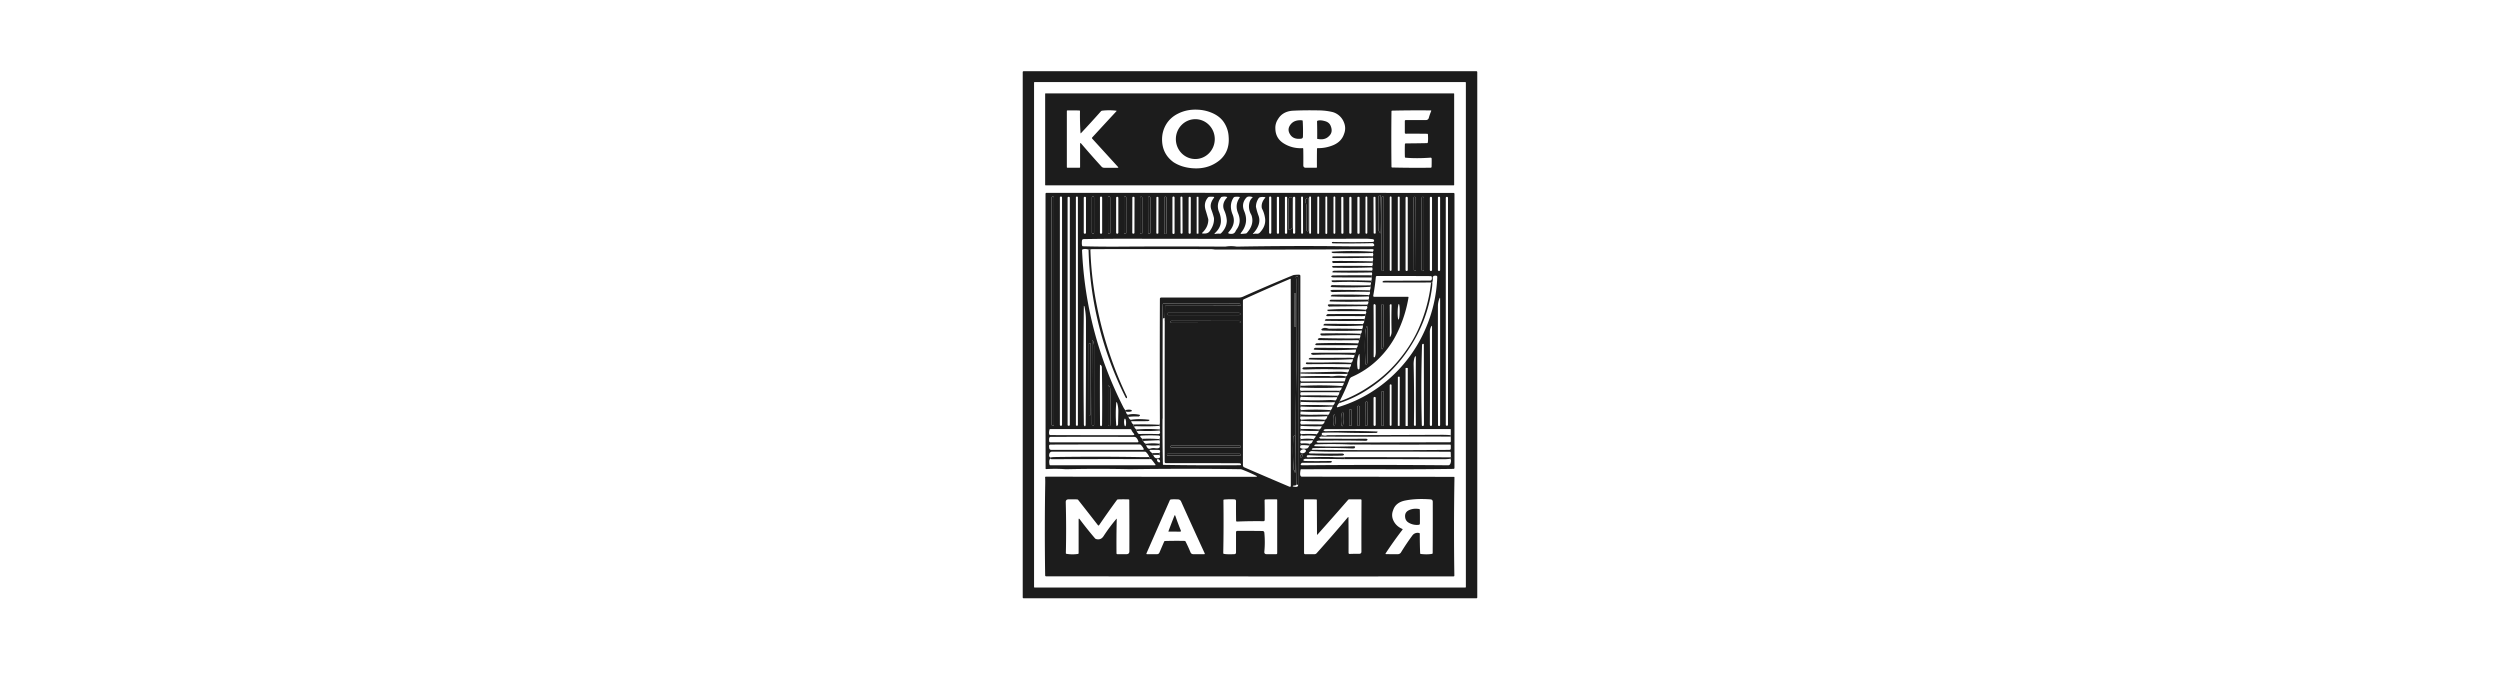
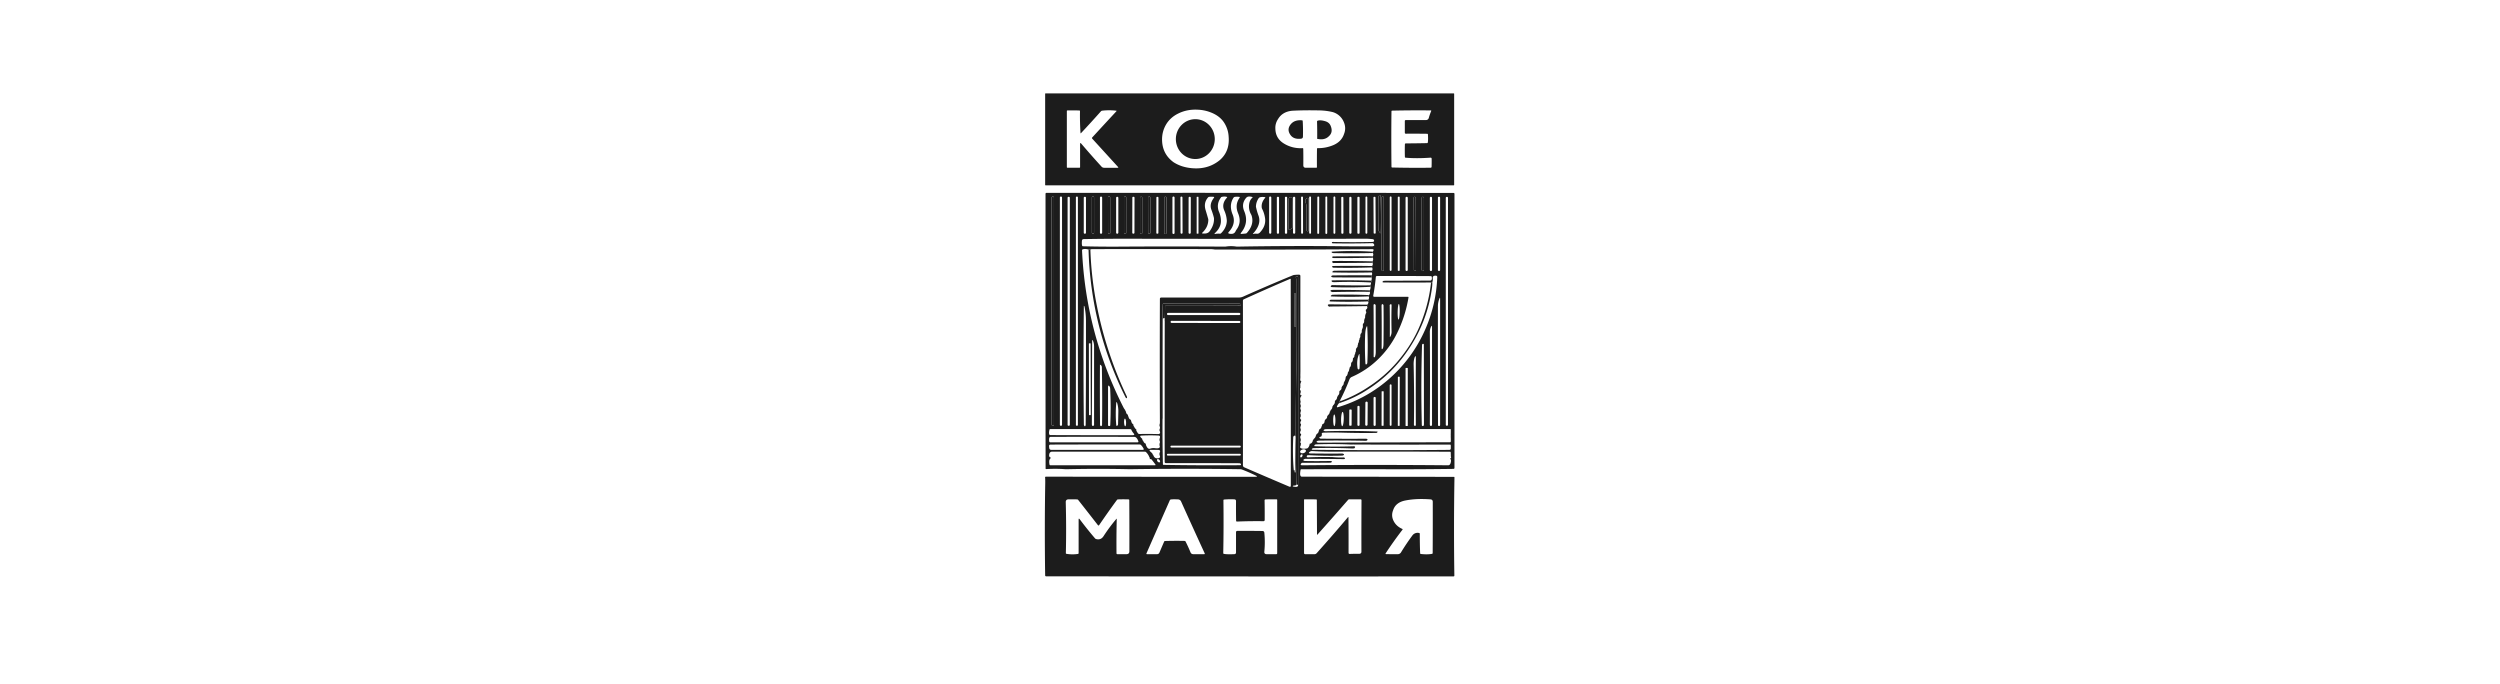
<svg xmlns="http://www.w3.org/2000/svg" width="234" height="64" fill="none">
-   <path d="M138.272 55.92a.081.081 0 0 1-.083.08h-42.38a.084.084 0 0 1-.058-.024.08.08 0 0 1-.024-.057V6.747a.08.08 0 0 1 .024-.057.084.084 0 0 1 .058-.024h42.38a.081.081 0 0 1 .083.08V55.92zm-1.067-48.184a.052.052 0 0 0-.016-.037.055.055 0 0 0-.038-.015h-40.31a.054.054 0 0 0-.037.015.052.052 0 0 0-.016.037v47.205c0 .014.006.027.016.037.01.01.024.015.038.015h40.309a.055.055 0 0 0 .038-.015.052.052 0 0 0 .016-.037V7.736z" fill="#1C1C1C" />
  <path d="M136.109 17.305a.041.041 0 0 1-.013.03.042.042 0 0 1-.03.012H97.869a.043.043 0 0 1-.03-.012.04.04 0 0 1-.013-.03V8.783a.043.043 0 0 1 .043-.042h38.197c.012 0 .022.005.03.013a.042.042 0 0 1 .013.029v8.522zm-26.278-2.13c.471.308 1.025.495 1.661.561 1.044.11 1.937-.14 2.676-.746.626-.54.905-1.264.835-2.173a2.66 2.66 0 0 0-.371-1.25c-.254-.438-.655-.774-1.204-1.006a3.753 3.753 0 0 0-1.317-.294c-.671-.034-1.281.086-1.832.361-.49.241-.866.58-1.128 1.015-.277.47-.403.984-.379 1.543.037.834.39 1.496 1.059 1.988zm-8.696-2.735a25.218 25.218 0 0 1-.048-2.03c.001-.045-.022-.068-.068-.069-.307-.008-.672-.01-1.093-.006-.046 0-.069.022-.069.067v5.234c0 .045.023.067.069.067h1.102c.045 0 .068-.022.068-.067v-2.147c0-.116.038-.13.113-.04.616.723 1.247 1.438 1.892 2.145.067.073.15.109.249.109h1.257c.074 0 .086-.027.038-.08l-2.409-2.642c-.036-.04-.036-.08 0-.12.738-.803 1.49-1.618 2.256-2.443.031-.033.024-.053-.022-.058a5.61 5.61 0 0 0-1.308 0 .178.178 0 0 0-.115.059 101.25 101.25 0 0 1-1.861 2.039c-.031.033-.048.027-.051-.018zm20.849 1.493c.01.447.012.958.006 1.532-.001.159.079.238.241.238h.964c.046 0 .069-.022.069-.067-.005-.64-.002-1.208.007-1.703.001-.045.024-.067.07-.066a3.619 3.619 0 0 0 1.464-.286c.514-.22.849-.574 1.006-1.066a1.39 1.39 0 0 0-.008-1.032 1.604 1.604 0 0 0-1.051-.989 5.695 5.695 0 0 0-1.281-.16c-.97-.02-1.819-.008-2.548.034-.594.063-1.027.323-1.299.78a1.439 1.439 0 0 0-.25.898c.013.595.268 1.05.766 1.367a2.95 2.95 0 0 0 1.773.453c.046 0 .07.022.071.067zm9.514.755a17.683 17.683 0 0 1 0-1.174c.002-.06.034-.091.096-.091a132.4 132.4 0 0 0 1.97-.026c.046 0 .073-.023.08-.067.027-.174.031-.42.011-.74-.002-.044-.027-.067-.073-.068a93.377 93.377 0 0 0-1.986-.007c-.07.001-.105-.032-.105-.1V11.34c0-.067.034-.1.103-.1h1.856c.154 0 .251-.074.291-.22.045-.172.117-.378.216-.62.018-.043.003-.065-.046-.065a103.31 103.31 0 0 0-3.599.021c-.046.002-.069.025-.07.07-.021 1.692-.021 3.42 0 5.183.001.045.024.068.07.069 1.085.028 2.282.036 3.591.021.061 0 .092-.03.094-.088.008-.212.01-.46.007-.745-.001-.077-.041-.113-.12-.108-.882.062-1.654.063-2.316.003-.046-.004-.069-.029-.07-.074z" fill="#1C1C1C" />
  <path d="M110.061 13.023c.002 1.03.818 1.863 1.824 1.861 1.005-.002 1.818-.838 1.817-1.867-.002-1.03-.819-1.863-1.824-1.861-1.005.002-1.819.838-1.817 1.867zM121.934 11.333c.028.454.035.937.022 1.45-.003.129-.072.196-.207.202-.437.047-.756-.068-.955-.343-.251-.348-.245-.683.018-1.007.233-.288.583-.413 1.05-.374.045.003.069.027.072.072zM123.995 11.333c.294.075.484.237.569.486.147.375.089.683-.172.923-.269.276-.636.36-1.102.251-.009-.002-.009-.04 0-.117.004-.511-.001-1.01-.015-1.493-.002-.045.019-.074.064-.087.163-.053.382-.04.656.037zM97.964 18.052c12.734-.005 25.428-.002 38.083.008.06 0 .091.03.091.088v25.639c0 .068-.035.101-.105.1-2.004.028-3.977.04-5.919.034-2.679-.008-5.452-.007-8.319.002-.033 0-.053.017-.059.049-.062.315-.058.513.012.594a.142.142 0 0 0 .113.051l14.218.017c.04 0 .06.02.059.059-.052 3.073-.055 6.13-.01 9.172.001.059-.029.088-.089.088-12.807.005-25.51.002-38.108-.008-.07 0-.105-.034-.105-.102-.042-2.953-.04-5.821.008-8.606.003-.165 0-.336-.008-.51-.02-.073.008-.11.086-.11 6.508.01 13.045.013 19.613.009.159 0 .168-.036.026-.107-.397-.198-.835-.39-1.313-.574a.403.403 0 0 0-.134-.026 347.69 347.69 0 0 0-10.361 0 129.188 129.188 0 0 0-5.886 0c-.046.001-.092 0-.138-.002a13.092 13.092 0 0 0-1.781-.01c-.046.004-.07-.017-.07-.061-.01-8.404-.012-16.968-.007-25.694 0-.067.034-.1.103-.1zm31.178 3.698a.593.593 0 0 0 .036.07c.045.01.068-.007.068-.052a55.956 55.956 0 0 0-.024-3.38.201.201 0 0 0-.046-.122c-.026-.034-.066-.01-.118.073a.218.218 0 0 0-.037.123 112.265 112.265 0 0 0 0 3.071c0 .045.016.083.048.115a.453.453 0 0 1 .073.102zm-30.491-3.245a.106.106 0 0 0-.032-.076.112.112 0 0 0-.156 0 .106.106 0 0 0-.032.076V39.74c0 .029.011.056.032.076a.112.112 0 0 0 .156 0 .106.106 0 0 0 .032-.076V18.505zm.756-.013a.098.098 0 0 0-.03-.07.103.103 0 0 0-.144 0 .098.098 0 0 0-.03.07v21.267c0 .026.01.052.03.07a.103.103 0 0 0 .144 0 .098.098 0 0 0 .03-.07V18.492zm1.484-.016a.073.073 0 0 0-.022-.052.077.077 0 0 0-.054-.022h-.035a.076.076 0 0 0-.054.022.073.073 0 0 0-.022.052v21.3c0 .019.008.037.022.051a.076.076 0 0 0 .054.022h.035c.02 0 .04-.008.054-.022a.074.074 0 0 0 .022-.052v-21.3zm1.513.018a.1.1 0 0 0-.03-.07.105.105 0 0 0-.146 0 .1.1 0 0 0-.03.07v3.286a.1.1 0 0 0 .03.071.105.105 0 0 0 .146 0 .1.1 0 0 0 .03-.071v-3.286zm.758 0a.09.09 0 0 0-.028-.065.096.096 0 0 0-.067-.027h-.017a.096.096 0 0 0-.067.027.09.09 0 0 0-.028.066v3.29c0 .025.01.049.028.066a.097.097 0 0 0 .067.027h.017c.025 0 .049-.01.067-.027a.09.09 0 0 0 .028-.066v-3.29zm.754-.004a.102.102 0 0 0-.03-.07.104.104 0 0 0-.074-.03h-.002a.1.1 0 0 0-.073.03.108.108 0 0 0-.023.032.101.101 0 0 0-.007.039l.006 3.296c0 .013.002.026.007.038a.108.108 0 0 0 .056.055.11.11 0 0 0 .04.007h.003a.105.105 0 0 0 .073-.03.102.102 0 0 0 .03-.071l-.006-3.296zm1.5-.007a.08.08 0 0 0-.025-.058.085.085 0 0 0-.059-.024h-.039a.083.083 0 0 0-.059.024.08.08 0 0 0-.025.058v3.31a.08.08 0 0 0 .025.057.083.083 0 0 0 .059.024h.039a.085.085 0 0 0 .059-.024.08.08 0 0 0 .025-.058v-3.31zm2.257.018a.086.086 0 0 0-.008-.038.09.09 0 0 0-.022-.033.103.103 0 0 0-.073-.03h-.006a.104.104 0 0 0-.095.063.102.102 0 0 0-.008.038l.006 3.272c0 .014.003.027.008.039a.093.093 0 0 0 .023.033.102.102 0 0 0 .073.029h.005a.1.1 0 0 0 .095-.062.086.086 0 0 0 .008-.039l-.006-3.272zm2.267-.008a.097.097 0 0 0-.03-.07.103.103 0 0 0-.142 0 .096.096 0 0 0-.029.07v3.31a.1.1 0 0 0 .029.07c.01.008.021.015.033.02a.1.1 0 0 0 .077 0 .098.098 0 0 0 .032-.02c.01-.01.017-.02.022-.033a.097.097 0 0 0 .008-.037v-3.31zm.738-.004a.102.102 0 0 0-.008-.035.075.075 0 0 0-.02-.029.08.08 0 0 0-.03-.019.09.09 0 0 0-.035-.007h-.006a.093.093 0 0 0-.085.056.081.081 0 0 0-.006.035l.011 3.296c0 .011.003.023.007.034.005.011.012.02.021.03a.08.08 0 0 0 .03.019.09.09 0 0 0 .035.006h.005a.092.092 0 0 0 .066-.026.086.086 0 0 0 .019-.03.082.082 0 0 0 .007-.034l-.011-3.296zm8.315.003a.099.099 0 0 0-.03-.07.103.103 0 0 0-.166.032.1.1 0 0 0-.008.038v3.285a.1.1 0 0 0 .102.1c.027 0 .053-.01.072-.03a.099.099 0 0 0 .03-.07v-3.285zm2.967-.016a.076.076 0 0 0-.022-.052.08.08 0 0 0-.054-.022h-.028a.075.075 0 0 0-.075.074l.006 3.323c0 .01.002.02.006.028a.061.061 0 0 0 .016.024.077.077 0 0 0 .054.022h.027c.02 0 .04-.008.054-.022a.074.074 0 0 0 .022-.052l-.006-3.323zm.753 0a.086.086 0 0 0-.006-.032.088.088 0 0 0-.046-.045.092.092 0 0 0-.033-.007.092.092 0 0 0-.033.007.092.092 0 0 0-.028.018.087.087 0 0 0-.025.059v3.318c0 .021.009.043.025.058a.087.087 0 0 0 .121 0 .082.082 0 0 0 .025-.058v-3.318zm.765.004a.087.087 0 0 0-.088-.086.091.091 0 0 0-.063.025.1.1 0 0 0-.019.028.093.093 0 0 0-.007.033l-.006 3.325a.087.087 0 0 0 .088.086.091.091 0 0 0 .063-.025.098.098 0 0 0 .019-.027.092.092 0 0 0 .007-.033l.006-3.326zm.75-.006a.07.07 0 0 0-.007-.031.076.076 0 0 0-.018-.027.086.086 0 0 0-.139.027.07.07 0 0 0-.007.031v3.34c0 .022.009.043.025.058a.087.087 0 0 0 .121 0 .076.076 0 0 0 .018-.027.07.07 0 0 0 .007-.031v-3.34zm.756 0a.087.087 0 0 0-.025-.058.086.086 0 0 0-.121 0 .095.095 0 0 0-.019.027.086.086 0 0 0-.006.031v3.323c0 .023.009.044.025.06a.087.087 0 0 0 .121 0 .082.082 0 0 0 .025-.06v-3.323zm2.996.002a.071.071 0 0 0-.007-.032.076.076 0 0 0-.018-.027.092.092 0 0 0-.028-.018.084.084 0 0 0-.065 0 .082.082 0 0 0-.046.045.071.071 0 0 0-.007.032v3.318c0 .021.009.043.025.058a.087.087 0 0 0 .121 0 .082.082 0 0 0 .025-.058v-3.318zm1.539.015c0-.026-.01-.05-.029-.068a.098.098 0 0 0-.069-.028h-.005a.098.098 0 0 0-.069.028.092.092 0 0 0-.029.068v6.77a.098.098 0 0 0 .098.095h.005a.098.098 0 0 0 .098-.096v-6.77zm.731-.02a.082.082 0 0 0-.025-.058.087.087 0 0 0-.121 0 .082.082 0 0 0-.025.059v6.796c0 .022.009.043.025.059a.087.087 0 0 0 .121 0 .082.082 0 0 0 .025-.059v-6.796zm.762.005a.07.07 0 0 0-.072-.07h-.036a.07.07 0 0 0-.05.02.067.067 0 0 0-.021.05v6.81c0 .018.007.036.021.049a.07.07 0 0 0 .05.02h.036a.07.07 0 0 0 .072-.07v-6.81zm-30.877.033a.083.083 0 0 0-.026-.06.088.088 0 0 0-.062-.026h-.033a.09.09 0 0 0-.062.026.085.085 0 0 0-.026.06v21.257c0 .022.01.044.026.06a.09.09 0 0 0 .062.026h.033c.023 0 .046-.01.062-.026a.083.083 0 0 0 .026-.06V18.509zm1.512-.001a.088.088 0 0 0-.027-.063.092.092 0 0 0-.064-.026h-.025a.092.092 0 0 0-.064.026.088.088 0 0 0-.027.063v3.28c0 .024.01.046.027.063.017.016.04.026.064.026h.025c.024 0 .047-.01.064-.026a.088.088 0 0 0 .027-.063v-3.28zm3.029.01a.099.099 0 0 0-.03-.07.103.103 0 0 0-.072-.03h-.003a.105.105 0 0 0-.072.03.098.098 0 0 0-.029.07v3.26c0 .027.01.052.029.07.02.02.045.03.072.03h.003c.027 0 .053-.01.072-.03a.099.099 0 0 0 .03-.07v-3.26zm1.515-.018a.084.084 0 0 0-.006-.031.096.096 0 0 0-.019-.027.083.083 0 0 0-.059-.024h-.036a.085.085 0 0 0-.059.024.08.08 0 0 0-.025.058l-.006 3.288c0 .01.002.021.007.031.004.01.01.02.018.027a.086.086 0 0 0 .059.024h.036a.085.085 0 0 0 .078-.05.084.084 0 0 0 .006-.032l.006-3.288zm.724.01a.09.09 0 0 0-.028-.066.097.097 0 0 0-.067-.027h-.017a.097.097 0 0 0-.067.027.09.09 0 0 0-.028.065v3.288c0 .025.01.049.028.066a.097.097 0 0 0 .067.027h.017c.025 0 .049-.01.067-.027a.091.091 0 0 0 .028-.066V18.51zm1.516-.011c0-.01-.002-.02-.006-.028a.063.063 0 0 0-.016-.024.069.069 0 0 0-.025-.017.075.075 0 0 0-.029-.005h-.041a.075.075 0 0 0-.053.021.07.07 0 0 0-.023.052l-.006 3.302a.076.076 0 0 0 .022.052.077.077 0 0 0 .054.022h.041c.02 0 .04-.008.054-.021a.073.073 0 0 0 .022-.053l.006-3.301zm.754.009a.094.094 0 0 0-.027-.066.097.097 0 0 0-.068-.027h-.016a.096.096 0 0 0-.067.027.09.09 0 0 0-.028.066v3.294c0 .024.01.048.028.065a.096.096 0 0 0 .067.027h.016c.026 0 .05-.01.068-.027a.094.094 0 0 0 .027-.066v-3.293zm2.275.006a.09.09 0 0 0-.028-.067.094.094 0 0 0-.068-.028h-.014a.101.101 0 0 0-.037.008.095.095 0 0 0-.052.05.089.089 0 0 0-.007.036l-.006 3.27a.089.089 0 0 0 .028.066.098.098 0 0 0 .068.028h.014a.103.103 0 0 0 .037-.007.096.096 0 0 0 .052-.05.089.089 0 0 0 .007-.037l.006-3.27zm.719-.054c0-.011-.005-.021-.012-.029a.044.044 0 0 0-.03-.012h-.088a.042.042 0 0 0-.029.012.039.039 0 0 0-.012.029v3.374c0 .01.004.02.012.028a.042.042 0 0 0 .029.012h.088a.044.044 0 0 0 .03-.012.043.043 0 0 0 .012-.028V18.46zm1.444.059c.043-.058.029-.09-.044-.096-.129-.01-.26-.01-.392 0a.16.16 0 0 0-.113.057c-.29.33-.367.722-.232 1.174.089.293.17.567.241.824a.416.416 0 0 1 .015.132c-.016.443-.202.832-.559 1.167-.043.042-.034.068.025.078.315.033.534-.035.657-.205.303-.415.438-.832.405-1.25a6.44 6.44 0 0 0-.241-.771c-.137-.36-.057-.73.238-1.11zm.614.028c-.254.38-.309.785-.164 1.216.142.313.211.626.207.94-.005.4-.188.77-.551 1.107-.081.08-.065.107.048.084.108-.023.241-.03.4-.021a.148.148 0 0 0 .117-.045c.344-.339.523-.725.537-1.16a2.7 2.7 0 0 0-.241-.972c-.183-.414-.098-.813.256-1.199.03-.034.023-.058-.021-.07a.906.906 0 0 0-.519.02c-.019.025-.042.059-.069.1zm1.216-.034c-.291.457-.318.977-.08 1.56.235.576.114 1.124-.362 1.644-.073.084-.055.137.056.158.303.061.5-.021.591-.247a.551.551 0 0 1 .066-.116c.346-.458.401-.97.165-1.54-.219-.527-.177-1.009.127-1.445.048-.064.031-.099-.049-.105a2.363 2.363 0 0 0-.357 0 .198.198 0 0 0-.157.091zm1.194 0c-.318.373-.381.787-.19 1.242.31.733.214 1.408-.289 2.024-.075.087-.054.126.061.116.146-.012.269-.024.367-.036a.179.179 0 0 0 .113-.058c.465-.521.614-1.056.447-1.605a.619.619 0 0 0-.052-.123 1.499 1.499 0 0 1-.165-1.074.92.92 0 0 1 .286-.5c.033-.03.028-.05-.017-.062-.274-.075-.461-.05-.561.076zm1.17.034c-.17.249-.256.517-.259.805.061.293.138.564.233.814.205.538.043 1.097-.485 1.677-.051.06-.039.076.036.051a.713.713 0 0 1 .282-.017.348.348 0 0 0 .313-.127c.379-.403.537-.842.473-1.316a2.78 2.78 0 0 0-.286-.91.484.484 0 0 1-.029-.13c-.026-.306.08-.597.32-.871.034-.04.025-.065-.028-.073-.311-.036-.501-.004-.57.097zm1.901-.042a.088.088 0 0 0-.089-.087h-.028a.092.092 0 0 0-.063.026.085.085 0 0 0-.026.061v3.283c0 .023.009.045.026.062.017.016.04.025.063.025h.028a.088.088 0 0 0 .089-.087v-3.283zm.758-.016a.07.07 0 0 0-.072-.07h-.063a.07.07 0 0 0-.072.07v3.315a.07.07 0 0 0 .072.07h.063a.07.07 0 0 0 .072-.07V18.49zm.757.027a.099.099 0 0 0-.03-.07.103.103 0 0 0-.072-.03h-.003a.103.103 0 0 0-.072.03.098.098 0 0 0-.029.07v3.261c0 .027.01.052.029.07.019.02.045.03.072.03h.003c.027 0 .053-.01.072-.03a.099.099 0 0 0 .03-.07v-3.261zm4.506-.008a.084.084 0 0 0-.006-.031.081.081 0 0 0-.046-.044.083.083 0 0 0-.032-.007h-.03a.085.085 0 0 0-.078.05.084.084 0 0 0-.006.032l.006 3.288c0 .011.002.022.006.032.005.01.011.019.019.026a.087.087 0 0 0 .027.018c.01.004.021.006.032.006h.03a.094.094 0 0 0 .033-.006.087.087 0 0 0 .027-.018.076.076 0 0 0 .018-.027.084.084 0 0 0 .006-.031l-.006-3.288zm.761.01a.097.097 0 0 0-.03-.07.101.101 0 0 0-.071-.029h-.005a.1.1 0 0 0-.071.03.097.097 0 0 0-.03.068v3.264a.1.1 0 0 0 .101.098h.005c.027 0 .052-.01.071-.028a.096.096 0 0 0 .03-.07v-3.264zm.757-.017a.081.081 0 0 0-.083-.08h-.041a.085.085 0 0 0-.032.006.072.072 0 0 0-.026.017.075.075 0 0 0-.018.026.067.067 0 0 0-.007.031v3.296c0 .011.002.021.007.031.004.01.01.019.018.026a.074.074 0 0 0 .026.018c.01.004.021.006.032.006h.041a.081.081 0 0 0 .083-.08V18.5zm1.489-.015a.072.072 0 0 0-.005-.025.067.067 0 0 0-.063-.04h-.055a.065.065 0 0 0-.047.02.053.053 0 0 0-.015.02.072.072 0 0 0-.005.026l.018 3.315c0 .017.007.034.02.046a.07.07 0 0 0 .048.02h.055a.065.065 0 0 0 .047-.02.065.065 0 0 0 .015-.022.072.072 0 0 0 .005-.025l-.018-3.315zm3.02.034a.1.1 0 0 0-.03-.071.105.105 0 0 0-.146 0 .1.1 0 0 0-.03.071v6.745a.1.1 0 0 0 .03.072.105.105 0 0 0 .146 0 .1.1 0 0 0 .03-.072V18.52zm.745-.004a.086.086 0 0 0-.028-.066.095.095 0 0 0-.067-.027h-.005a.102.102 0 0 0-.037.008.105.105 0 0 0-.031.02.11.11 0 0 0-.02.03.087.087 0 0 0-.007.035l.024 6.749c0 .012.003.024.007.035a.093.093 0 0 0 .052.05.098.098 0 0 0 .036.007h.006c.025 0 .049-.01.067-.028a.091.091 0 0 0 .028-.065l-.025-6.748zm.77.01a.1.1 0 0 0-.031-.071.106.106 0 0 0-.074-.03h-.003a.108.108 0 0 0-.074.03.103.103 0 0 0-.03.072v6.73c0 .026.011.052.03.071.02.02.047.03.074.03h.003c.028 0 .054-.01.074-.03a.1.1 0 0 0 .031-.072v-6.73zm.757-.006a.1.1 0 0 0-.03-.071.106.106 0 0 0-.073-.03.103.103 0 0 0-.073.03.097.097 0 0 0-.031.071v6.745a.103.103 0 0 0 .104.1c.027.001.053-.01.073-.028a.1.1 0 0 0 .03-.072V18.52zm.757-.019a.084.084 0 0 0-.025-.06.086.086 0 0 0-.061-.024h-.034a.086.086 0 0 0-.061.024.084.084 0 0 0-.025.06v6.775c0 .023.009.044.025.06a.086.086 0 0 0 .061.025h.034a.086.086 0 0 0 .061-.025.084.084 0 0 0 .025-.06v-6.775zm.737.016a.09.09 0 0 0-.027-.063.093.093 0 0 0-.065-.027h-.022a.096.096 0 0 0-.066.027.09.09 0 0 0-.027.063V39.76c0 .024.01.047.027.064a.096.096 0 0 0 .066.026h.022a.09.09 0 0 0 .092-.09V18.517zm-14.635 2.864c.04 0 .061-.002.061-.008.026-.893.026-1.837 0-2.829 0-.05-.026-.08-.077-.086-.173-.021-.262.056-.268.231a40.17 40.17 0 0 0 .009 2.777c.002.082.094.054.275-.085zm1.384.11c-.001.084.039.137.121.159.048.016.071-.01.07-.075-.009-.985-.009-1.969 0-2.953 0-.09-.041-.115-.124-.074-.162.077-.21.21-.143.402.061.15.092.298.095.444.011.591.005 1.29-.019 2.098zm2.385 1.22c-.014-.045.035-.065.147-.063 1.205.028 2.41.028 3.614 0 .166-.002.224-.063.174-.18a.134.134 0 0 0-.094-.079 5.676 5.676 0 0 0-.803-.043c-7.52.015-15.024.015-22.512 0-1.219.001-2.47.012-3.752.034-.104.002-.161.053-.17.154-.018.195-.013.346.015.453.012.043.041.065.087.065 1.072.029 2.185.04 3.339.033 3.326-.022 6.631-.022 9.913 0a.856.856 0 0 0 .136-.011c.312-.046.622-.046.933 0 .044.007.09.01.136.01 3.325-.06 6.675-.072 10.051-.033.893.01 1.754.011 2.582.004a.28.28 0 0 0 .128-.039c.064-.038.056-.107-.025-.207a.135.135 0 0 0-.112-.05 86.354 86.354 0 0 1-3.701.017c-.046-.001-.074-.023-.086-.066zM105.33 38.39c-.01.065.013.11.069.134-.012.12.045.22.172.302a.353.353 0 0 0 .063.196.337.337 0 0 0 .212.274c.011.044.024.087.04.129a.436.436 0 0 0 .201.307c-.01.083.011.149.064.196a.626.626 0 0 0 .212.274c-.011.081-.002.135.029.162.056.101.102.172.139.211.031.033.07.05.115.048a37.001 37.001 0 0 1 1.782.008.15.15 0 0 0 .116-.047c.06-.061.054-.157-.018-.287a.214.214 0 0 0 0-.1.321.321 0 0 0 0-.336.214.214 0 0 0 0-.1.595.595 0 0 0 .04-.236c-.015-3.847-.015-7.694 0-11.542 0-.09.046-.134.137-.134h7.259a.944.944 0 0 0 .39-.083 177.788 177.788 0 0 1 4.654-1.996.477.477 0 0 1 .132-.035c.145-.017.293-.025.443-.025.089 0 .134.043.134.13-.003 3.029-.001 6.036.005 9.022a.214.214 0 0 0 0 .1c-.009.09-.009.18 0 .269a.378.378 0 0 0 0 .134c-.039.208-.006.322.098.34-.049.048-.07.091-.063.13-.045.07-.057.159-.035.268a.525.525 0 0 0 0 .168c-.063.13-.053.233.029.307a.785.785 0 0 0 .006.129c-.091.198-.058.3.098.307a.601.601 0 0 0-.098.13c-.066.111-.078.212-.035.301-.017.068-.005.124.035.168-.063.108-.064.21-.006.307a.784.784 0 0 0 .006.13c-.066.145-.057.259.029.34-.034.041-.044.084-.029.129-.056.122-.058.213-.006.274v.19c-.081.127-.068.23.04.308a.432.432 0 0 0-.005.095c-.101.115-.101.23 0 .346a.412.412 0 0 0-.029.129c-.057.12-.057.221 0 .302a.378.378 0 0 0 0 .134c-.095.156-.085.27.029.341v.09c-.093.107-.103.232-.029.374a.378.378 0 0 0 0 .135c-.066.134-.057.225.029.273a.342.342 0 0 0-.029.163c-.082.132-.084.222-.006.268.111.066.285.081.525.044a.215.215 0 0 0 .123-.042.453.453 0 0 0 .15-.237c.031-.027.04-.08.029-.162.175-.022.278-.134.309-.336a.171.171 0 0 0 .064-.106c.127-.104.196-.205.206-.302.025-.045.05-.1.075-.162.139-.09.206-.193.201-.307a.146.146 0 0 0 .039-.13c.127-.048.206-.15.236-.306.037-.043.05-.097.04-.163.16-.065.239-.168.235-.307a.961.961 0 0 0 .04-.13c.152-.098.219-.211.201-.34l.109-.129a.405.405 0 0 0 .138-.302c.057-.024.08-.069.069-.134a.386.386 0 0 0 .172-.336.175.175 0 0 0 .063-.106c.107-.093.165-.194.172-.301a.25.25 0 0 1 .04-.163.364.364 0 0 0 .167-.307.441.441 0 0 0 .068-.135c.108-.1.154-.212.138-.335a.201.201 0 0 1 .04-.129c.133-.086.189-.188.167-.307a.472.472 0 0 0 .069-.134c.108-.095.154-.196.137-.302a.47.47 0 0 0 .069-.135.647.647 0 0 0 .109-.33c.006-.037.018-.082.034-.134a.279.279 0 0 0 .143-.24c.03-.018.039-.061.029-.129a.487.487 0 0 0 .133-.307.447.447 0 0 0 .04-.163c.087-.067.131-.17.132-.307a.614.614 0 0 0 .005-.129c.109-.073.164-.187.167-.34.005-.032.007-.064.005-.096.109-.066.155-.166.138-.302.056-.047.079-.114.069-.201a.385.385 0 0 0 .063-.308.147.147 0 0 0 .04-.129c.093-.055.137-.146.132-.273a.3.3 0 0 0 .035-.168.391.391 0 0 0 .08-.269.285.285 0 0 0 .057-.2.345.345 0 0 0 .069-.303.786.786 0 0 0 .04-.129c.085-.065.117-.167.098-.307a.378.378 0 0 0 .034-.134.467.467 0 0 0 .069-.336.378.378 0 0 0 0-.134c.116-.112.152-.214.109-.307.036-.043.045-.098.029-.163.074-.07.097-.171.069-.302a.194.194 0 0 0 .04-.162c.087-.093.098-.186.034-.28v-.123c.143-.102.178-.217.103-.346a.412.412 0 0 0 .029-.129c.116-.122.141-.224.075-.307.035-.043.045-.097.029-.163.084-.138.086-.24.005-.307a.149.149 0 0 0 .034-.123c.1-.053.133-.156.098-.308a.378.378 0 0 0 0-.134.642.642 0 0 0 .069-.335c.016-.048.004-.093-.034-.135a.305.305 0 0 0 .068-.268c.041-.044.052-.1.035-.168a.512.512 0 0 0 .034-.302.754.754 0 0 0 0-.201.217.217 0 0 0 0-.269c.041-.044.052-.1.035-.167.062-.1.062-.201 0-.302a.613.613 0 0 0 .005-.13c.084-.115.093-.217.029-.307a.612.612 0 0 0 .006-.128c.079-.134.088-.247.029-.341a.378.378 0 0 0 0-.134c.062-.109.064-.211.005-.308v-.123c.118-.162.096-.242-.069-.24-4.961.04-9.872.052-14.732.033a2.391 2.391 0 0 0-.413-.034c-3.683-.01-7.366-.01-11.05 0a.334.334 0 0 0-.172.04.551.551 0 0 0-.172 0c-.209-.067-.392-.073-.547-.02-.043.015-.063.044-.062.09.233 5.16 1.523 10.06 3.871 14.695.053.106.113.194.18.266zm28.737-11.984-.127.1c0-.044-.013-.066-.04-.066-1.411.01-2.857.01-4.337 0-.171-.002-.208-.04-.113-.117a.187.187 0 0 1 .121-.043l4.287-.016a.15.15 0 0 0 .115-.05c.055-.058.067-.16.036-.304-.009-.044-.037-.066-.083-.066-1.625-.01-3.303-.013-5.032-.008-.072 0-.111.035-.117.105a19.415 19.415 0 0 1-.238 1.715c-.016.084.02.126.107.126h3.131c.046 0 .065.022.058.067a12.01 12.01 0 0 1-1.075 3.347 8.774 8.774 0 0 1-1.843 2.5 8.28 8.28 0 0 1-2.39 1.584.41.41 0 0 0-.219.231c-.25.66-.533 1.293-.847 1.9a1.435 1.435 0 0 0-.132.33.994.994 0 0 0-.18.277c-.037.09-.007.121.088.093a12.755 12.755 0 0 0 4.903-2.754 13.154 13.154 0 0 0 3.236-4.463 13.283 13.283 0 0 0 1.151-4.96c.002-.079-.038-.121-.119-.128-.229-.018-.33.07-.301.265a.704.704 0 0 1-.04.335zm-12.725 18.958c-.041.061-.108.088-.204.08a.132.132 0 0 0-.114.044c-.059.032-.001.057.175.077.214.024.315-.032.304-.168.012-6.467.011-12.94-.003-19.419a.1.1 0 0 0-.062-.097c-.13-.063-.173-.008-.128.167a.45.45 0 0 1 .017.132c-.009 2.787-.005 5.58.009 8.38-.012.747-.023 1.574-.034 2.482-.034 2.782-.021 5.556.04 8.322zm-4.87-1.619c1.424.62 2.825 1.22 4.202 1.803.097.04.146.008.146-.095.005-6.477.002-12.913-.008-19.307 0-.045-.021-.058-.064-.04-1.395.595-2.834 1.23-4.317 1.904a.147.147 0 0 0-.094.144 3700.818 3700.818 0 0 1 0 15.39c0 .095.045.163.135.201zm4.787-16.276a.038.038 0 0 0-.004-.018.047.047 0 0 0-.01-.015.056.056 0 0 0-.016-.01.048.048 0 0 0-.018-.004h-.011a.051.051 0 0 0-.019.004.05.05 0 0 0-.015.01.049.049 0 0 0-.011.015.055.055 0 0 0-.003.018l.016 3.077c0 .012.006.024.015.033a.048.048 0 0 0 .034.013h.011a.05.05 0 0 0 .034-.014.047.047 0 0 0 .01-.015.038.038 0 0 0 .004-.018l-.017-3.076zm13.461.5a1.91 1.91 0 0 0-.131.685c-.006 3.734-.003 7.445.008 11.132 0 .044.023.072.067.083.088.02.131-.016.131-.109V27.983c0-.145-.025-.15-.075-.013zm-25.908 11.288c-.007 1.42.005 2.816.036 4.186.001.045.024.068.07.069 2.381.04 4.762.05 7.144.032.099-.001.122-.044.07-.128a.116.116 0 0 0-.105-.057c-2.268-.01-4.56-.013-6.876-.009-.092 0-.138-.044-.138-.134-.002-4.41-.001-8.794.006-13.152.018-.449.028-.907.029-1.376 0-.045.023-.067.069-.067 2.315.004 4.608.002 6.876-.008a.216.216 0 0 0 .125-.04c.065-.044.058-.085-.021-.124a.299.299 0 0 0-.13-.03c-2.316.005-4.668.002-7.054-.008-.046 0-.07.023-.073.067-.021.365-.032.759-.033 1.183-.005 3.261-.003 6.46.005 9.596zm19.899-5.897c.04-.126.06-.274.06-.444l-.008-4.32a.112.112 0 0 0-.059-.103c-.094-.068-.14-.025-.139.128.013 1.609.016 3.194.008 4.756 0 .045.023.068.069.07.024 0 .047-.03.069-.087zm.603-4.68c.016 1.287.019 2.574.008 3.861 0 .183.043.193.13.03.026-.113.04-.244.042-.394.016-1.34.017-2.536.003-3.59a.117.117 0 0 0-.062-.102c-.083-.053-.124.011-.121.195zm.811 2.845a.892.892 0 0 0 .127-.488c-.02-.806-.02-1.611 0-2.416 0-.178-.061-.2-.182-.067a.79.79 0 0 1 .009.167c.012.938.014 1.87.009 2.793.001.04.013.044.037.011zm.777-1.61c.013 0 .025-.019.038-.056.012-.036.023-.09.034-.158a3.64 3.64 0 0 0 .025-.236 6.021 6.021 0 0 0 .011-.56 3.502 3.502 0 0 0-.016-.238 1.026 1.026 0 0 0-.028-.159c-.011-.037-.022-.056-.035-.056-.012 0-.025.018-.037.055a.9.9 0 0 0-.034.158 3.02 3.02 0 0 0-.026.237 6.061 6.061 0 0 0-.011.56c.003.088.009.169.016.237.008.068.017.122.028.16.011.036.023.055.035.055zm-29.281 9.82c.021-3.183.03-6.395.026-9.638a6.78 6.78 0 0 0-.138-1.41c-.04-.054-.06-.073-.06-.058a488.05 488.05 0 0 0 0 11.09c0 .044.011.086.034.124.041.071.077.077.108.02.02-.041.03-.084.03-.128zm14.472-10.346a.1.1 0 0 0-.03-.072.105.105 0 0 0-.073-.03h-6.659a.106.106 0 0 0-.073.03.1.1 0 0 0-.03.072.1.1 0 0 0 .03.07c.02.02.046.03.073.03h6.659c.027 0 .054-.01.073-.03a.1.1 0 0 0 .03-.07zm.004.75a.096.096 0 0 0-.007-.038.103.103 0 0 0-.055-.053.101.101 0 0 0-.038-.007l-6.328-.011a.097.097 0 0 0-.071.028.097.097 0 0 0-.03.07.1.1 0 0 0 .029.07c.01.008.021.015.033.02a.102.102 0 0 0 .039.008l6.328.01a.1.1 0 0 0 .071-.028.104.104 0 0 0 .022-.032.096.096 0 0 0 .007-.037zm11.879.49c-.006-.12-.033-.125-.082-.014-.068.17-.109.445-.121.824a29.2 29.2 0 0 0 .026 2.525c.01.157.054.193.134.108a.178.178 0 0 0 .05-.116 35.2 35.2 0 0 0-.007-3.326zm5.95-.003a1.12 1.12 0 0 0-.095.444c.023 2.863.023 5.727 0 8.59 0 .11.012.174.039.19.112.04.168.002.168-.114V30.6c0-.145-.037-.136-.112.026zm-31.702 1.32c-.007 2.582-.016 5.154-.026 7.714-.001.166.041.234.126.204.054-.017.08-.051.08-.105.002-2.482.002-4.92 0-7.313 0-.201-.03-.374-.089-.517-.059-.146-.089-.14-.091.016zm-.141.223a.03.03 0 0 0-.003-.013.026.026 0 0 0-.007-.01.034.034 0 0 0-.024-.01h-.097c-.004 0-.009 0-.013.002a.034.034 0 0 0-.011.008.044.044 0 0 0-.008.01.055.055 0 0 0-.002.014l.012 6.654.002.013a.045.045 0 0 0 .008.01.033.033 0 0 0 .011.008.035.035 0 0 0 .013.002h.097a.035.035 0 0 0 .024-.01.026.026 0 0 0 .007-.01.029.029 0 0 0 .003-.014l-.012-6.654zm31.017.168a132.198 132.198 0 0 0-.018 7.449c0 .044.022.073.067.086.088.026.132-.033.132-.179-.001-2.503-.004-4.983-.009-7.44 0-.045-.022-.068-.068-.069-.066-.003-.101.048-.104.153zm-5.92.872c-.147.348-.185.768-.113 1.26a.129.129 0 0 0 .069.099c.073.03.114-.017.121-.143.026-.46.023-.862-.007-1.203-.003-.113-.026-.117-.07-.013zm5.163 6.55c0 .054.027.087.08.1.068.02.101-.024.1-.132a725.271 725.271 0 0 1 0-6.258c0-.169-.037-.177-.111-.025-.07.196-.102.434-.095.713.045 1.892.054 3.76.026 5.602zm-29.209-5.378c-.003-.125-.065-.209-.186-.25.005.004.007.024.007.06-.012 1.877-.009 3.73.008 5.561 0 .045.016.084.048.116.032.03.063.03.094-.002a.154.154 0 0 0 .048-.114c.023-1.74.017-3.53-.019-5.37zm28.634.095a.036.036 0 0 0-.011-.025.04.04 0 0 0-.027-.01h-.132a.037.037 0 0 0-.037.035v5.36c0 .01.004.02.011.026.007.007.016.011.026.011h.132a.04.04 0 0 0 .027-.01.036.036 0 0 0 .011-.026v-5.36zm-.752.82a.029.029 0 0 0-.003-.014.04.04 0 0 0-.007-.01c-.004-.004-.007-.006-.012-.008a.032.032 0 0 0-.013-.002h-.104a.038.038 0 0 0-.025.01.035.035 0 0 0-.01.023l-.008 4.53a.03.03 0 0 0 .003.014.027.027 0 0 0 .007.01.035.035 0 0 0 .024.01h.105a.033.033 0 0 0 .024-.01.032.032 0 0 0 .011-.023l.008-4.53zm-.766.764a.082.082 0 0 0-.025-.059.087.087 0 0 0-.121 0 .082.082 0 0 0-.025.06v3.711c0 .022.009.044.025.06a.087.087 0 0 0 .121 0 .082.082 0 0 0 .025-.06V36.06zm-26.491 3.804c.103.028.156.005.16-.07.05-1.072.05-2.146 0-3.221-.003-.22-.02-.344-.051-.373-.104-.156-.156-.14-.156.045v3.549c0 .033.016.056.047.07zm25.752-3.205a.035.035 0 0 0-.003-.014.05.05 0 0 0-.008-.013.042.042 0 0 0-.028-.01l-.112-.001a.042.042 0 0 0-.028.011.049.049 0 0 0-.008.012.036.036 0 0 0-.003.014l-.006 3.157.003.015a.05.05 0 0 0 .008.012.042.042 0 0 0 .028.011h.113c.005 0 .01-.001.014-.003a.042.042 0 0 0 .013-.008.031.031 0 0 0 .008-.012.036.036 0 0 0 .003-.014l.006-3.157zm-.745.59a.1.1 0 0 0-.029-.07.104.104 0 0 0-.143 0 .1.1 0 0 0-.029.07v2.518a.1.1 0 0 0 .029.07.103.103 0 0 0 .143 0 .1.1 0 0 0 .029-.07v-2.518zm-.749.448a.102.102 0 0 0-.031-.075.11.11 0 0 0-.178.033.112.112 0 0 0-.008.04l-.015 2.051c0 .014.003.028.008.04a.116.116 0 0 0 .023.035.114.114 0 0 0 .119.024.109.109 0 0 0 .068-.097l.014-2.051zM104.651 39.7c.009-.342.017-.713.025-1.115a2.641 2.641 0 0 0-.103-.839c-.06-.152-.091-.15-.095.008-.057.67-.057 1.335 0 1.997.011.13.054.151.128.067a.183.183 0 0 0 .045-.118zm22.607-1.616c0-.025-.01-.05-.029-.068a.1.1 0 0 0-.07-.028h-.008a.1.1 0 0 0-.092.06.094.094 0 0 0-.007.036v1.68c0 .013.002.026.007.038a.101.101 0 0 0 .092.06h.008a.1.1 0 0 0 .07-.029.094.094 0 0 0 .029-.068v-1.68zm-.741.314a.083.083 0 0 0-.005-.028.074.074 0 0 0-.068-.044h-.077a.071.071 0 0 0-.051.02.07.07 0 0 0-.022.05l-.007 1.383c0 .01.001.018.005.027a.074.074 0 0 0 .067.044h.077c.02 0 .038-.007.052-.02a.07.07 0 0 0 .022-.05l.007-1.382zm-.886 1.494c.016 0 .033-.017.049-.05a.66.66 0 0 0 .044-.143c.013-.062.025-.136.033-.216.009-.081.014-.168.017-.256a2.715 2.715 0 0 0-.023-.473c-.019-.126-.049-.197-.082-.198-.033-.001-.066.068-.093.193a2.72 2.72 0 0 0-.05.471c-.005.178.003.348.023.474s.049.197.082.198zm-.737-.01c.014 0 .028-.013.04-.04a.49.49 0 0 0 .033-.119c.01-.05.017-.11.022-.176.005-.066.007-.137.007-.208a2.096 2.096 0 0 0-.033-.385c-.02-.101-.047-.158-.074-.158-.014 0-.028.014-.04.041a.534.534 0 0 0-.034.118 2.34 2.34 0 0 0-.028.385 2.318 2.318 0 0 0 .032.384c.01.05.022.09.035.118.013.027.027.04.04.04zm-19.573.015c.025 0 .047-.04.062-.106.015-.068.021-.159.017-.253a.894.894 0 0 0-.037-.25.32.32 0 0 0-.034-.076c-.012-.017-.025-.026-.037-.026-.012.001-.024.01-.035.029a.33.33 0 0 0-.027.078 1.226 1.226 0 0 0 .021.503c.01.032.021.058.033.076.013.017.025.026.037.025zm-7.09.324c-.051.215-.056.362-.014.443.02.04.053.06.1.06 2.543.01 5.116.013 7.719.008.141 0 .167-.053.078-.16-.1-.117-.173-.23-.217-.339-.016-.042-.047-.063-.093-.063-2.452-.01-4.951-.013-7.497-.008-.042 0-.067.02-.076.059zm25.52.511c-.062.035-.087.078-.074.13-.184.031-.234.083-.147.155a.185.185 0 0 0 .121.043c1.304.01 2.708.012 4.21.007a.18.18 0 0 1 .115.04c.042.034.035.071-.02.113a.185.185 0 0 1-.122.04 119.501 119.501 0 0 0-4.39-.016.295.295 0 0 0-.13.03c-.112.054-.116.1-.011.139a.375.375 0 0 0 .133.024c4.14-.022 8.233-.035 12.28-.042.046 0 .071-.022.075-.067.009-.11.008-.264-.003-.462a.378.378 0 0 0 0-.134c.006-.175.008-.35.006-.523 0-.031-.017-.047-.05-.047-3.924-.005-7.806-.002-11.646.008a.295.295 0 0 0-.13.03c-.112.054-.116.1-.011.14a.355.355 0 0 0 .133.022 72.22 72.22 0 0 1 4.793.027c.069.002.078.03.029.084a.147.147 0 0 1-.114.05 75.862 75.862 0 0 1-3.125-.026 29.806 29.806 0 0 0-1.789 0c-.164.002-.208.08-.133.235zm-16.837.341c0 .092.032.157.097.196.026.12.108.211.247.274-.011.081-.002.136.029.162.094.245.218.341.37.288a.952.952 0 0 1 .445-.045c.388.053.529-.04.424-.276a.378.378 0 0 0 0-.134c.059-.09.059-.202 0-.336a.214.214 0 0 0 0-.1c.054-.14.066-.231.036-.273a.136.136 0 0 0-.108-.06 14.907 14.907 0 0 0-1.635.005c-.154.009-.122.109.095.3zm14.271 2.99c-.007.093-.002.144.014.152.04.022.06.01.059-.035a56.28 56.28 0 0 1 .009-3.18c.007-.204-.037-.273-.13-.206a.156.156 0 0 0-.091.141c-.047 1.196-.03 2.214.049 3.052.004.038.016.052.035.042.04-.023.059-.012.055.033zm-15.02-3.171c-2.634-.009-5.244-.009-7.83 0-.047 0-.081.02-.104.058-.04.07-.05.188-.026.353.009.067.049.1.118.1h8.138c.086 0 .113-.039.082-.116-.096-.263-.222-.395-.378-.395zm20.197.713a38.128 38.128 0 0 0-3.175-.011.221.221 0 0 0-.124.043c-.063.082-.062.125.003.127 1.176.048 2.387.05 3.631.008.152 0 .181.058.088.175-.027.025-.122.034-.285.027a52.696 52.696 0 0 0-3.538-.027.283.283 0 0 0-.129.033c-.084.078-.064.118.061.12 4.252.045 8.506.047 12.762.008.088 0 .133-.043.136-.129a2.327 2.327 0 0 0-.001-.3c-.004-.044-.029-.066-.075-.066-3.002.01-6.028.007-9.079-.008a3.494 3.494 0 0 1-.275 0zm-19.333.367a1.345 1.345 0 0 0-.237-.322.174.174 0 0 0-.119-.045c-2.787-.005-5.573-.002-8.357.008a.12.12 0 0 0-.106.056c-.022.032-.022.121-.001.267.016.115.084.172.202.172h8.537c.106 0 .134-.045.081-.136zm9.105-.171a.087.087 0 0 0-.026-.063.092.092 0 0 0-.064-.026h-6.4a.092.092 0 0 0-.064.026.088.088 0 0 0-.027.063c0 .023.01.046.027.062.017.017.04.026.064.026h6.4c.024 0 .047-.01.064-.026a.087.087 0 0 0 .026-.062zm6.097.364a.127.127 0 0 0-.04-.06.207.207 0 0 0-.074-.04.325.325 0 0 0-.098-.012.414.414 0 0 0-.106.017.368.368 0 0 0-.174.104c-.04.046-.055.098-.042.143a.134.134 0 0 0 .04.06c.02.017.045.03.075.039a.324.324 0 0 0 .098.012.425.425 0 0 0 .106-.016.365.365 0 0 0 .173-.104c.041-.046.056-.098.042-.143zm-14.388.25c.025.084.057.138.098.163.087.273.261.374.522.302.13-.036.151-.137.063-.302a.524.524 0 0 0 0-.168c.065-.111.078-.191.038-.24a.138.138 0 0 0-.11-.057 17.804 17.804 0 0 0-.785-.005c-.075 0-.091.032-.049.094.042.06.116.131.223.213zm16.901.37c.342.032.675.043.998.03a.18.18 0 0 1 .123.04c.049.039.031.079-.054.12-1.24-.016-2.445-.026-3.614-.028a.246.246 0 0 0-.128.035c-.091.053-.103.097-.036.134.04.021.084.033.129.034.734.014 1.514.013 2.341-.002.146-.003.192.033.136.106a.131.131 0 0 1-.11.054c-.81.01-1.677.012-2.599.008a.158.158 0 0 0-.156.095c-.068.095-.019.142.147.14 4.544-.043 9.088-.043 13.632 0 .119 0 .199-.09.241-.269.043-.183.02-.297-.069-.34.101-.072.125-.137.074-.197a11.806 11.806 0 0 0-.011-.394c-.002-.045-.026-.067-.072-.067-3.643-.018-7.323-.02-11.041-.008a31.285 31.285 0 0 1-1.841-.054.345.345 0 0 0-.315.141c-.027.052.026.079.16.08 1.008.013 1.992.016 2.952.009.046 0 .087.012.125.038.065.046.058.088-.021.125a.31.31 0 0 1-.13.031c-.972.028-1.958.016-2.961-.035-.18-.009-.282 0-.305.026-.061.118-.024.174.111.169.766-.033 1.53-.04 2.294-.022zm-26.401.033a1.13 1.13 0 0 1-.04.129c-.097.06-.12.236-.072.526.01.052.04.078.095.078h9.758c.081 0 .097-.032.048-.094a11.995 11.995 0 0 0-.332-.435c-.035-.044-.101-.06-.198-.047.039-.053.03-.118-.029-.196a1.24 1.24 0 0 0-.3-.456.167.167 0 0 0-.118-.047H98.48c-.155 0-.247.09-.275.268-.026.162.02.253.138.274zm17.797-.256a.084.084 0 0 0-.087-.085h-6.744a.084.084 0 1 0 0 .17h6.744a.09.09 0 0 0 .062-.026.084.084 0 0 0 .025-.06zm5.603.244a.066.066 0 0 0 .038.005.106.106 0 0 0 .042-.017.203.203 0 0 0 .073-.085.232.232 0 0 0 .019-.056.161.161 0 0 0 .003-.053.108.108 0 0 0-.013-.042.066.066 0 0 0-.028-.026.066.066 0 0 0-.038-.005.106.106 0 0 0-.042.017.203.203 0 0 0-.073.085.233.233 0 0 0-.019.055.162.162 0 0 0-.003.054c.002.016.006.03.013.042.007.012.017.02.028.026zm-13.188.457c.024-.019.034-.051.029-.09a.238.238 0 0 0-.057-.118.257.257 0 0 0-.108-.077.13.13 0 0 0-.053-.007.078.078 0 0 0-.043.016c-.024.02-.034.052-.028.09.005.04.025.082.056.119a.257.257 0 0 0 .108.077.13.13 0 0 0 .054.007.077.077 0 0 0 .042-.017zm-4.028 5.329a95.901 95.901 0 0 0-.023 3.187c0 .062.032.093.095.093h.834c.183 0 .275-.09.276-.267a543.45 543.45 0 0 0-.008-4.792c0-.044-.023-.068-.069-.07a13.86 13.86 0 0 0-.982 0 .135.135 0 0 0-.109.058c-.56.76-1.111 1.541-1.655 2.341-.041.06-.084.061-.129.004a382.741 382.741 0 0 0-1.834-2.346.14.14 0 0 0-.11-.056c-.215-.008-.48-.01-.795-.006-.18.003-.269.092-.264.269.043 1.611.046 3.197.01 4.756-.001.045.021.07.067.078a3.4 3.4 0 0 0 1.06.008c.045-.007.068-.033.068-.078v-3.124c0-.121.036-.133.11-.035.467.623.941 1.215 1.421 1.774a.22.22 0 0 0 .11.07c.292.079.522-.011.691-.27a15.39 15.39 0 0 1 1.195-1.609c.029-.035.043-.03.041.015zm4.529 2.045c.617-.018 1.222-.02 1.816-.008.046.001.079.021.099.062.155.302.309.637.46 1.005.049.117.138.176.269.176h1.002c.062 0 .081-.028.055-.085a601.608 601.608 0 0 1-2.203-4.84.328.328 0 0 0-.307-.205c-.327-.014-.546-.01-.658.01a.121.121 0 0 0-.095.074c-.704 1.598-1.431 3.251-2.18 4.957-.025.06-.006.089.059.089h.917c.111 0 .189-.05.232-.15.16-.376.307-.717.439-1.022.017-.041.049-.062.095-.063zm9.1-.937c.114.002.176.058.187.168a9.162 9.162 0 0 1-.001 1.769c-.015.157.058.235.22.235h.881c.069 0 .103-.034.103-.1v-4.967c0-.043-.022-.066-.067-.067a23.635 23.635 0 0 0-1.011.007c-.07.002-.105.037-.103.105.012.553.015 1.156.01 1.81 0 .084-.044.126-.131.125a42.383 42.383 0 0 0-2.45.033c-.062.003-.094-.026-.095-.087-.01-.56-.012-1.17-.008-1.825.001-.108-.054-.164-.166-.168a7.417 7.417 0 0 0-.944.018c-.046.005-.068.03-.068.075.021 1.702.015 3.346-.017 4.932-.001.045.021.072.066.08.19.038.512.047.967.027.108-.005.162-.06.162-.166v-1.879c0-.088.046-.133.136-.134.809-.005 1.585-.001 2.329.01zm5.116.318-.016-3.205c0-.044-.023-.067-.069-.068-.308-.008-.667-.01-1.08-.007-.032 0-.048.016-.048.049v4.968c0 .078.04.117.12.117h.851c.083 0 .153-.031.208-.093a140.376 140.376 0 0 0 2.916-3.354c.04-.048.061-.04.062.022.01 1.088.013 2.185.008 3.29 0 .078.04.116.119.112.281-.012.562-.015.845-.01.161.002.241-.065.241-.202a510.24 510.24 0 0 1 .008-4.809c.001-.06-.03-.09-.092-.09h-1.052a.143.143 0 0 0-.113.051 332.527 332.527 0 0 1-2.862 3.245c-.031.035-.046.03-.046-.016zm9.62-.05c-.001.61.01 1.214.033 1.811.002.045.026.07.071.075.409.044.754.04 1.035-.012.045-.008.068-.034.068-.079.01-1.573.012-3.17.008-4.79 0-.15-.077-.227-.231-.233-.876-.065-1.657-.029-2.343.107-.601.12-.979.422-1.135.906-.135.337-.124.667.034.99.166.34.438.594.815.76.042.019.05.046.022.082a35.81 35.81 0 0 0-1.565 2.197c-.035.054-.02.081.045.083.307.008.666.01 1.077.007a.349.349 0 0 0 .312-.176 21.05 21.05 0 0 1 1.049-1.56.602.602 0 0 1 .639-.248c.045.008.067.035.066.08z" fill="#1C1C1C" />
  <path d="M129.222 18.387c.042 1.12.05 2.246.024 3.381 0 .045-.023.062-.068.052a.593.593 0 0 1-.036-.07.453.453 0 0 0-.073-.102.158.158 0 0 1-.048-.115 112.265 112.265 0 0 1 0-3.07c0-.045.012-.087.037-.124.052-.082.092-.107.118-.073a.201.201 0 0 1 .046.121zM98.651 18.505c0-.059-.05-.107-.11-.107s-.11.048-.11.107V39.74c0 .06.05.107.11.107s.11-.047.11-.107V18.505zM102.404 18.494c0-.055-.046-.1-.103-.1a.102.102 0 0 0-.103.1v3.286c0 .056.046.1.103.1a.102.102 0 0 0 .103-.1v-3.286zM103.812 18.39h-.002a.102.102 0 0 0-.103.1l.006 3.297c0 .056.046.1.103.1h.003a.102.102 0 0 0 .103-.1l-.006-3.297c0-.055-.047-.1-.104-.1zM105.332 18.4h-.039a.083.083 0 0 0-.084.083v3.31c0 .044.038.081.084.081h.039a.083.083 0 0 0 .084-.082v-3.31a.083.083 0 0 0-.084-.081zM107.57 18.4h-.006a.102.102 0 0 0-.103.101l.006 3.272c0 .056.047.101.104.101h.005a.102.102 0 0 0 .103-.1l-.006-3.273c0-.056-.046-.1-.103-.1zM129.422 18.395h-.006a.097.097 0 0 0-.098.096v6.77c0 .052.044.094.098.094h.006a.096.096 0 0 0 .097-.095v-6.77a.096.096 0 0 0-.097-.095zM106.82 18.417h-.017a.094.094 0 0 0-.095.092v3.288c0 .052.043.093.095.093h.017a.094.094 0 0 0 .095-.093V18.51a.094.094 0 0 0-.095-.092zM109.09 18.415h-.016a.093.093 0 0 0-.095.093v3.294c0 .05.042.092.095.092h.016a.094.094 0 0 0 .095-.092v-3.294a.093.093 0 0 0-.095-.093zM132.416 18.423h-.005a.094.094 0 0 0-.095.093l.024 6.749c0 .05.043.092.096.092h.005a.094.094 0 0 0 .095-.093l-.024-6.748a.095.095 0 0 0-.096-.093zM133.176 18.425h-.002a.103.103 0 0 0-.105.102v6.73c0 .055.047.101.105.101h.002a.104.104 0 0 0 .105-.102v-6.73a.103.103 0 0 0-.105-.101zM120.881 18.458c.051.007.077.035.077.086.026.992.026 1.936 0 2.83 0 .005-.021.007-.061.007-.181.14-.273.167-.275.085a40.17 40.17 0 0 1-.009-2.777c.006-.175.095-.252.268-.23zM122.472 18.622c-.009.984-.009 1.968 0 2.953.001.066-.022.091-.07.075-.081-.022-.122-.075-.121-.159.024-.807.03-1.506.019-2.097a1.222 1.222 0 0 0-.095-.444c-.067-.191-.019-.325.144-.402.082-.04.123-.016.123.074zM101.888 23.358a.551.551 0 0 1 .172 0 31.94 31.94 0 0 0 .62 5.33 35.714 35.714 0 0 0 2.784 8.403c.02.04.028.083.025.127-.04.089-.09.072-.15-.05a32.709 32.709 0 0 1-3.451-13.81zM128.496 23.56v.123a82.81 82.81 0 0 1-3.683.007.28.28 0 0 1-.129-.034c-.072-.062-.063-.096.026-.102a30.007 30.007 0 0 1 3.786.006zM124.787 23.998c1.211-.01 2.445-.012 3.704-.008a.378.378 0 0 1 0 .135c-1.17.024-2.361.035-3.575.033-.168 0-.241-.032-.22-.095.015-.043.045-.064.091-.064zM124.916 24.427c1.376-.003 2.558.01 3.546.039a.612.612 0 0 1-.006.128c-1.236.014-2.448.022-3.635.026a.12.12 0 0 1-.106-.056c-.073-.092-.006-.137.201-.137zM124.813 24.896c1.238-.018 2.443-.017 3.614.006a.613.613 0 0 1-.005.129 65.545 65.545 0 0 1-3.601.027.148.148 0 0 1-.113-.053c-.048-.07-.013-.107.105-.109zM124.89 25.34c1.153-.01 2.33-.012 3.532-.007.017.068.006.123-.035.167a76.866 76.866 0 0 1-3.574 0c-.131-.002-.146-.042-.045-.118a.191.191 0 0 1 .122-.041zM124.787 25.777c1.176-.01 2.376-.013 3.6-.008a.754.754 0 0 1 0 .201c-1.21.006-2.41.003-3.6-.008a.275.275 0 0 1-.13-.032c-.076-.04-.076-.08 0-.121a.276.276 0 0 1 .13-.032zM121.5 25.978c.014 6.479.015 12.952.003 19.42a.212.212 0 0 0-.161-.034c-.061-2.766-.074-5.54-.04-8.322.011-.908.022-1.735.034-2.482-.014-2.8-.018-5.593-.009-8.38a.45.45 0 0 0-.017-.132c-.045-.174-.002-.23.128-.166a.1.1 0 0 1 .062.096zM124.779 26.24a75.377 75.377 0 0 1 3.574.032c.017.068.006.124-.034.168a37.016 37.016 0 0 0-3.231-.034 2.118 2.118 0 0 1-.364-.005c-.141-.105-.122-.159.055-.161zM134.067 26.406c.003.169-.007.336-.029.504-.295 2.243-1.119 4.303-2.47 6.181a12.876 12.876 0 0 1-3.477 3.322 11.128 11.128 0 0 1-2.762 1.329c.039-.137.083-.247.132-.33-.031.1-.029.145.006.134a12.357 12.357 0 0 0 2.728-1.401 12.295 12.295 0 0 0 2.573-2.256c.815-.954 1.455-1.93 1.919-2.928a14.488 14.488 0 0 0 1.253-4.454l.127-.1zM124.718 26.685c1.146.026 2.323.034 3.532.023.038.042.05.087.034.135-1.168.068-2.36.08-3.574.033-.155-.006-.191-.054-.107-.144a.143.143 0 0 1 .115-.047zM128.215 27.178a.378.378 0 0 1 0 .134c-1.214-.008-2.368 0-3.463.024a.27.27 0 0 1-.129-.03c-.103-.053-.12-.099-.051-.137a.284.284 0 0 1 .13-.034c1.141-.006 2.313.008 3.513.043zM121.211 27.422h-.011a.048.048 0 0 0-.048.047l.016 3.077c0 .026.022.047.049.046h.011a.048.048 0 0 0 .048-.047l-.017-3.076a.047.047 0 0 0-.048-.047zM124.753 27.587a49.541 49.541 0 0 1 3.365.033.15.15 0 0 1-.035.123c-1.117.05-2.264.051-3.442.005-.105-.004-.108-.043-.011-.118a.203.203 0 0 1 .123-.043zM124.58 28.058c1.142-.01 2.308-.012 3.498-.008.016.066.007.12-.029.163-1.14.044-2.311.045-3.511.005-.088-.003-.11-.037-.065-.103a.124.124 0 0 1 .107-.057zM108.913 28.411c2.387.01 4.738.013 7.054.008.046 0 .089.01.13.03.079.038.086.08.021.125a.216.216 0 0 1-.125.039c-2.268.01-4.56.012-6.876.008-.046 0-.069.022-.069.067-.001.469-.011.927-.029 1.376.035-.133.03-.22-.014-.26-.071-.067-.126-.036-.164.092-.012 3.042-.012 6.084 0 9.126a.637.637 0 0 1-.029.235c-.008-3.136-.01-6.335-.005-9.596.001-.424.012-.818.033-1.183.003-.044.027-.067.073-.067zM124.49 28.485l3.484.035c0 .035-.01.078-.028.129-.962.018-2.04.03-3.236.039-.19 0-.292.008-.304.021-.187-.15-.159-.226.084-.224z" fill="#1C1C1C" />
-   <path d="M129.497 28.587c.014 1.054.013 2.251-.003 3.59-.001.15-.016.281-.042.395-.086.162-.13.152-.13-.03.011-1.288.009-2.575-.008-3.862-.003-.184.038-.248.121-.195.04.024.06.058.062.102zM127.842 28.995v.124c-1.136.006-2.284.008-3.442.005a.247.247 0 0 1-.128-.035c-.062-.065-.045-.1.051-.107a24.838 24.838 0 0 1 3.519.013zM115.99 29.288h-6.658a.103.103 0 0 0-.104.1c0 .056.047.101.104.101h6.658a.102.102 0 0 0 .103-.1c0-.056-.046-.101-.103-.101zM124.305 29.4c1.144-.012 2.311-.013 3.503-.002a.194.194 0 0 1-.04.162 1.446 1.446 0 0 1-.304.034 116.904 116.904 0 0 0-3.167 0c-.167.002-.203-.046-.108-.144a.154.154 0 0 1 .116-.05zM124.167 29.87a288.5 288.5 0 0 1 3.532-.008c.016.066.007.12-.029.163a87.987 87.987 0 0 1-3.511.005c-.155-.003-.192-.04-.111-.114a.17.17 0 0 1 .119-.046zM115.997 30.04l-6.328-.01a.1.1 0 0 0-.101.098.1.1 0 0 0 .101.098l6.328.01c.055 0 .1-.043.1-.097a.1.1 0 0 0-.1-.098zM124.03 30.306c1.11.003 2.288.012 3.531.026a.337.337 0 0 1 0 .134c-1.22.063-2.434.063-3.643 0-.062-.003-.063-.04-.001-.108a.142.142 0 0 1 .113-.052zM127.895 30.615c.048-.11.075-.106.081.015a35.2 35.2 0 0 1 .007 3.326.178.178 0 0 1-.05.116c-.08.085-.124.05-.133-.108a29.188 29.188 0 0 1-.027-2.525c.012-.38.053-.654.122-.824zM124.434 30.767a56.545 56.545 0 0 1 3.059.035.383.383 0 0 1-.035.134 50.456 50.456 0 0 1-3.678 0c-.121-.047-.132-.103-.034-.168.141-.093.326-.1.555-.023a.376.376 0 0 0 .133.022zM123.727 31.207c1.5-.02 2.711-.008 3.633.036a.786.786 0 0 1-.04.13c-1.143-.007-2.243.004-3.299.033-.209.005-.333-.002-.371-.022-.111-.115-.086-.174.077-.177zM123.574 31.642c1.196.033 2.422.044 3.678.032a.286.286 0 0 1-.058.201.581.581 0 0 0-.247-.033c-1.179.017-2.335.014-3.468-.008a.156.156 0 0 1-.116-.049c-.038-.039-.012-.078.079-.118a.317.317 0 0 1 .132-.025zM102.315 31.93c.059.142.089.315.089.516.002 2.393.002 4.83 0 7.313 0 .054-.026.088-.08.105-.085.03-.127-.038-.126-.204.01-2.56.019-5.132.026-7.715.002-.156.032-.162.091-.016zM102.049 32.136h-.097a.034.034 0 0 0-.034.033l.012 6.655c0 .018.015.033.034.033h.097a.034.034 0 0 0 .034-.034l-.012-6.654a.034.034 0 0 0-.034-.033zM127.114 32.144a.307.307 0 0 1-.034.168h-3.781c-.177 0-.228-.042-.156-.125a.15.15 0 0 1 .113-.054 52.185 52.185 0 0 1 3.858.01zM123.135 32.554c1.246.002 2.517.013 3.812.031a.147.147 0 0 1-.04.13 40.595 40.595 0 0 1-3.807.025c-.141-.006-.169-.051-.082-.137a.159.159 0 0 1 .117-.049zM122.894 33.024c1.293-.012 2.61-.013 3.95-.002.01.087-.013.154-.069.2a49.623 49.623 0 0 0-3.821-.007.315.315 0 0 1-.132-.023c-.125-.05-.144-.096-.059-.137a.289.289 0 0 1 .131-.03zM122.653 33.495c1.212.004 2.449 0 3.709-.01.112 0 .204.013.275.04a.432.432 0 0 1-.005.095c-1.343.07-2.692.08-4.048.026-.098-.005-.114-.04-.048-.104a.154.154 0 0 1 .117-.047zM126.465 33.961a.614.614 0 0 1-.005.129 191.744 191.744 0 0 0-4.056 0c-.119 0-.177-.027-.174-.082.003-.057.034-.086.094-.086a50.42 50.42 0 0 0 2.145 0 23.342 23.342 0 0 1 1.996.039zM126.328 34.397a.447.447 0 0 1-.04.163c-.509.009-1.023.009-1.544 0a47.641 47.641 0 0 0-2.555.025c-.257.004-.341-.046-.251-.15a.15.15 0 0 1 .113-.054 57.903 57.903 0 0 1 4.277.016zM125.157 34.794c.374-.01.706.015.998.073.01.068.001.11-.029.129-1.57.015-3.039.004-4.406-.034a.214.214 0 0 1 0-.1c1.159-.015 2.304-.037 3.437-.068zM124.533 35.221c.101.003.229-.005.383-.024a3.144 3.144 0 0 1 1.067.039 1.028 1.028 0 0 0-.034.134l-4.229-.005a.378.378 0 0 1 0-.134 54.172 54.172 0 0 1 2.68-.035c.046 0 .09.01.133.025zM121.818 35.706c1.302-.007 2.642-.008 4.022-.006a.47.47 0 0 1-.069.135h-4.016c-.007-.039.014-.082.063-.13zM103.868 36.2c.031.03.048.154.051.373.05 1.075.05 2.149 0 3.22-.004.076-.057.1-.16.07-.031-.013-.047-.036-.047-.07v-3.548c0-.186.052-.201.156-.045zM121.721 36.103c.101.006.225.006.373 0a32.202 32.202 0 0 1 3.54.034.472.472 0 0 1-.069.134 44.394 44.394 0 0 1-3.844 0 .473.473 0 0 1 0-.168zM121.749 36.578c1.217-.009 2.433-.009 3.649 0a.201.201 0 0 0-.04.129h-3.603a.785.785 0 0 1-.006-.129zM129.472 36.621h-.112a.038.038 0 0 0-.039.037l-.006 3.157c0 .02.017.038.039.038h.113a.038.038 0 0 0 .038-.038l.006-3.156a.038.038 0 0 0-.039-.038zM121.853 37.014a62.96 62.96 0 0 1 3.367.028.441.441 0 0 1-.068.135 68.127 68.127 0 0 1-3.397-.034.601.601 0 0 1 .098-.129zM121.72 37.445c.883.037 1.776.037 2.68 0a2.75 2.75 0 0 1 .585.04.25.25 0 0 0-.04.162c-1.19.015-2.253.004-3.19-.034-.04-.044-.052-.1-.035-.168zM128.018 37.697a.108.108 0 0 0-.108-.107.107.107 0 0 0-.11.105l-.015 2.051c0 .059.048.106.108.107.06 0 .109-.047.11-.105l.015-2.051zM121.749 37.92a46.585 46.585 0 0 1 3.024.028.175.175 0 0 1-.063.106 28.54 28.54 0 0 1-2.955-.005c-.006-.042-.007-.085-.006-.129zM127.159 37.989h-.008a.098.098 0 0 0-.099.096v1.68c0 .054.044.097.099.097h.008a.098.098 0 0 0 .099-.096v-1.68a.098.098 0 0 0-.099-.097zM126.444 38.327h-.077a.072.072 0 0 0-.073.07l-.007 1.383a.071.071 0 0 0 .072.071h.077a.073.073 0 0 0 .074-.07l.007-1.382a.072.072 0 0 0-.073-.072zM105.838 38.36c.134.062.146.112.035.15a.957.957 0 0 1-.474.014c-.056-.024-.079-.069-.069-.134.192-.052.361-.062.508-.03zM124.538 38.39c.011.065-.012.11-.069.134a24.09 24.09 0 0 1-2.714-.005c-.015-.045-.005-.088.029-.129a19.383 19.383 0 0 1 2.754 0zM125.526 39.221c-.01.37.037.67.105.672.069.002.133-.296.143-.665.011-.369-.036-.67-.105-.671-.068-.002-.132.295-.143.664zM106.612 38.813c.104.02.118.063.043.13a.16.16 0 0 1-.12.042 5.128 5.128 0 0 0-.901.037.353.353 0 0 1-.063-.196c.302-.086.649-.09 1.041-.013zM121.749 38.793c.346.027.747.037 1.205.028.519-.01.978-.008 1.377.005l-.109.129c-.678.041-1.502.05-2.473.028v-.19zM124.787 39.34c.001.3.05.544.107.544.058 0 .104-.244.102-.544-.002-.3-.05-.544-.107-.543-.058 0-.104.244-.102.544zM107.507 39.282c.099.011.112.043.039.095a.213.213 0 0 1-.124.041c-.43.009-.942.011-1.536.007a1.145 1.145 0 0 1-.04-.13c.456-.08 1.009-.085 1.661-.013zM124.021 39.296a.961.961 0 0 1-.04.129c-.848.018-1.58.005-2.197-.04a.432.432 0 0 1 .005-.094 13.87 13.87 0 0 1 2.232.005zM123.746 39.732c.01.066-.003.12-.04.163a21.6 21.6 0 0 1-1.951-.034.412.412 0 0 1 .029-.129 55.218 55.218 0 0 1 1.962 0zM106.088 39.732c.82-.023 1.633-.014 2.438.028a.214.214 0 0 1 0 .101c-.565.047-1.252.058-2.06.034a.817.817 0 0 0-.315.033c-.052-.047-.074-.113-.063-.196zM108.526 40.197a.214.214 0 0 1 0 .1 13.18 13.18 0 0 1-1.715.034c-.197-.008-.336.004-.419.033-.03-.027-.04-.08-.029-.162a12.818 12.818 0 0 1 2.163-.005zM121.755 40.163c.739-.018 1.311-.005 1.715.039a.146.146 0 0 1-.039.129c-.68.015-1.238.004-1.676-.034a.378.378 0 0 1 0-.134zM123.23 40.638c-.025.063-.05.117-.075.162a5.509 5.509 0 0 0-1.053-.025c-.141.008-.248-.008-.318-.047v-.09c.408-.03.89-.03 1.446 0zM134.899 40.7c.343-.002.64.01.889.033a.378.378 0 0 1 0 .135 497.595 497.595 0 0 0-6.534 0c-1.678.01-3.537.008-5.577-.006-.013-.05.012-.094.075-.129.186.05.323.058.411.025a.38.38 0 0 1 .134-.025c3.509-.004 7.043-.015 10.602-.033zM121.267 41.002a56.28 56.28 0 0 0-.009 3.18c.001.044-.019.056-.059.034-.016-.008-.021-.059-.014-.153.004-.045-.015-.056-.055-.033-.019.01-.031-.004-.035-.042-.079-.838-.096-1.856-.049-3.052a.156.156 0 0 1 .091-.14c.093-.068.137 0 .13.206zM108.526 41.102a.214.214 0 0 1 0 .101c-.513.02-1.018.043-1.515.067-.065-.04-.097-.105-.097-.196a12.708 12.708 0 0 1 1.612.028zM122.949 41.102a.171.171 0 0 1-.064.106c-.268.03-.645.04-1.13.029a.378.378 0 0 1 0-.135 4.302 4.302 0 0 1 1.194 0zM108.526 41.539a.378.378 0 0 1 0 .134 5.083 5.083 0 0 1-1.13 0c-.078-.01-.115.002-.109.033-.03-.027-.04-.08-.029-.162a4.486 4.486 0 0 1 1.268-.005zM121.784 41.51c.314-.025.578-.014.792.034.011.081.002.136-.029.162a3.638 3.638 0 0 0-.792-.033.342.342 0 0 1 .029-.163zM116.044 41.713h-6.4a.09.09 0 0 0-.091.089.09.09 0 0 0 .091.088h6.4c.05 0 .09-.04.09-.088a.09.09 0 0 0-.09-.089zM107.843 42.416c.223-.006.451-.008.683-.005a.524.524 0 0 1 0 .168 16.241 16.241 0 0 0-.585 0c-.041-.025-.073-.08-.098-.163zM116.053 42.478h-6.744a.085.085 0 0 0-.086.085c0 .046.038.084.086.084h6.744a.086.086 0 0 0 .087-.084.086.086 0 0 0-.087-.085zM121.724 42.63c-.037.076-.028.155.019.177.047.022.116-.022.153-.097.037-.076.028-.155-.019-.177-.047-.022-.116.021-.153.097zM135.799 42.746c.051.06.027.125-.074.196a3.986 3.986 0 0 1-.517.04 8307.03 8307.03 0 0 0-9.397-.006c.085-.041.103-.081.054-.12a.18.18 0 0 0-.123-.04 7.393 7.393 0 0 1-.998-.03c3.689.001 7.37.008 11.041.02.005 0 .009-.02.014-.06zM98.687 42.78c2.741-.042 5.463-.04 8.166.008.257.002.497 0 .72-.008.059.078.069.143.029.196-2.973-.007-6.002-.005-9.087.005a.469.469 0 0 1-.212-.033c.018-.05.032-.093.04-.129a2.17 2.17 0 0 1 .344-.039zM132.895 47.72c.01.357.012.784.007 1.28-.001.075-.039.116-.114.123a1.483 1.483 0 0 1-.951-.21.648.648 0 0 1-.316-.513c-.035-.302.083-.517.357-.646.281-.132.597-.169.947-.111.046.007.07.033.07.077zM110.016 48.293c.144.425.311.871.501 1.34.038.093.006.138-.096.134a27.06 27.06 0 0 0-1.029-.008c-.024 0-.032-.011-.025-.034.182-.493.365-.972.55-1.434.034-.088.068-.087.099.002z" fill="#1C1C1C" />
</svg>